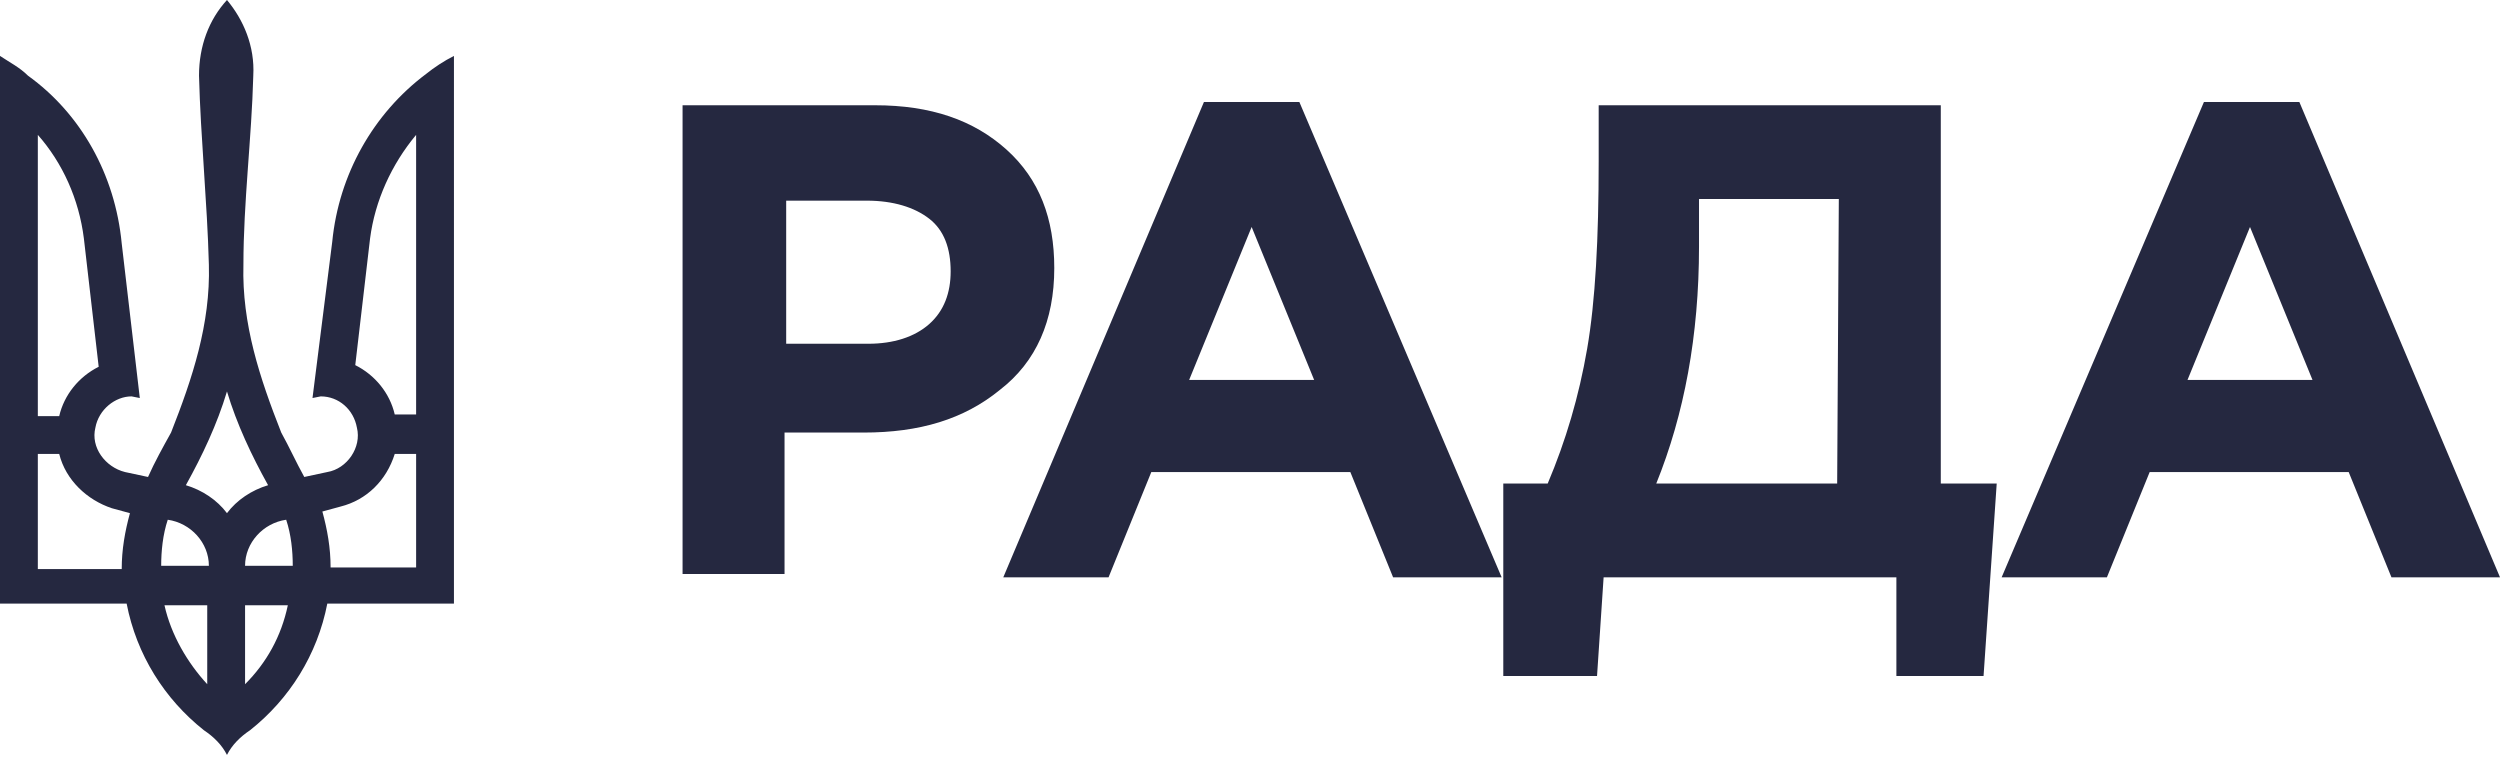
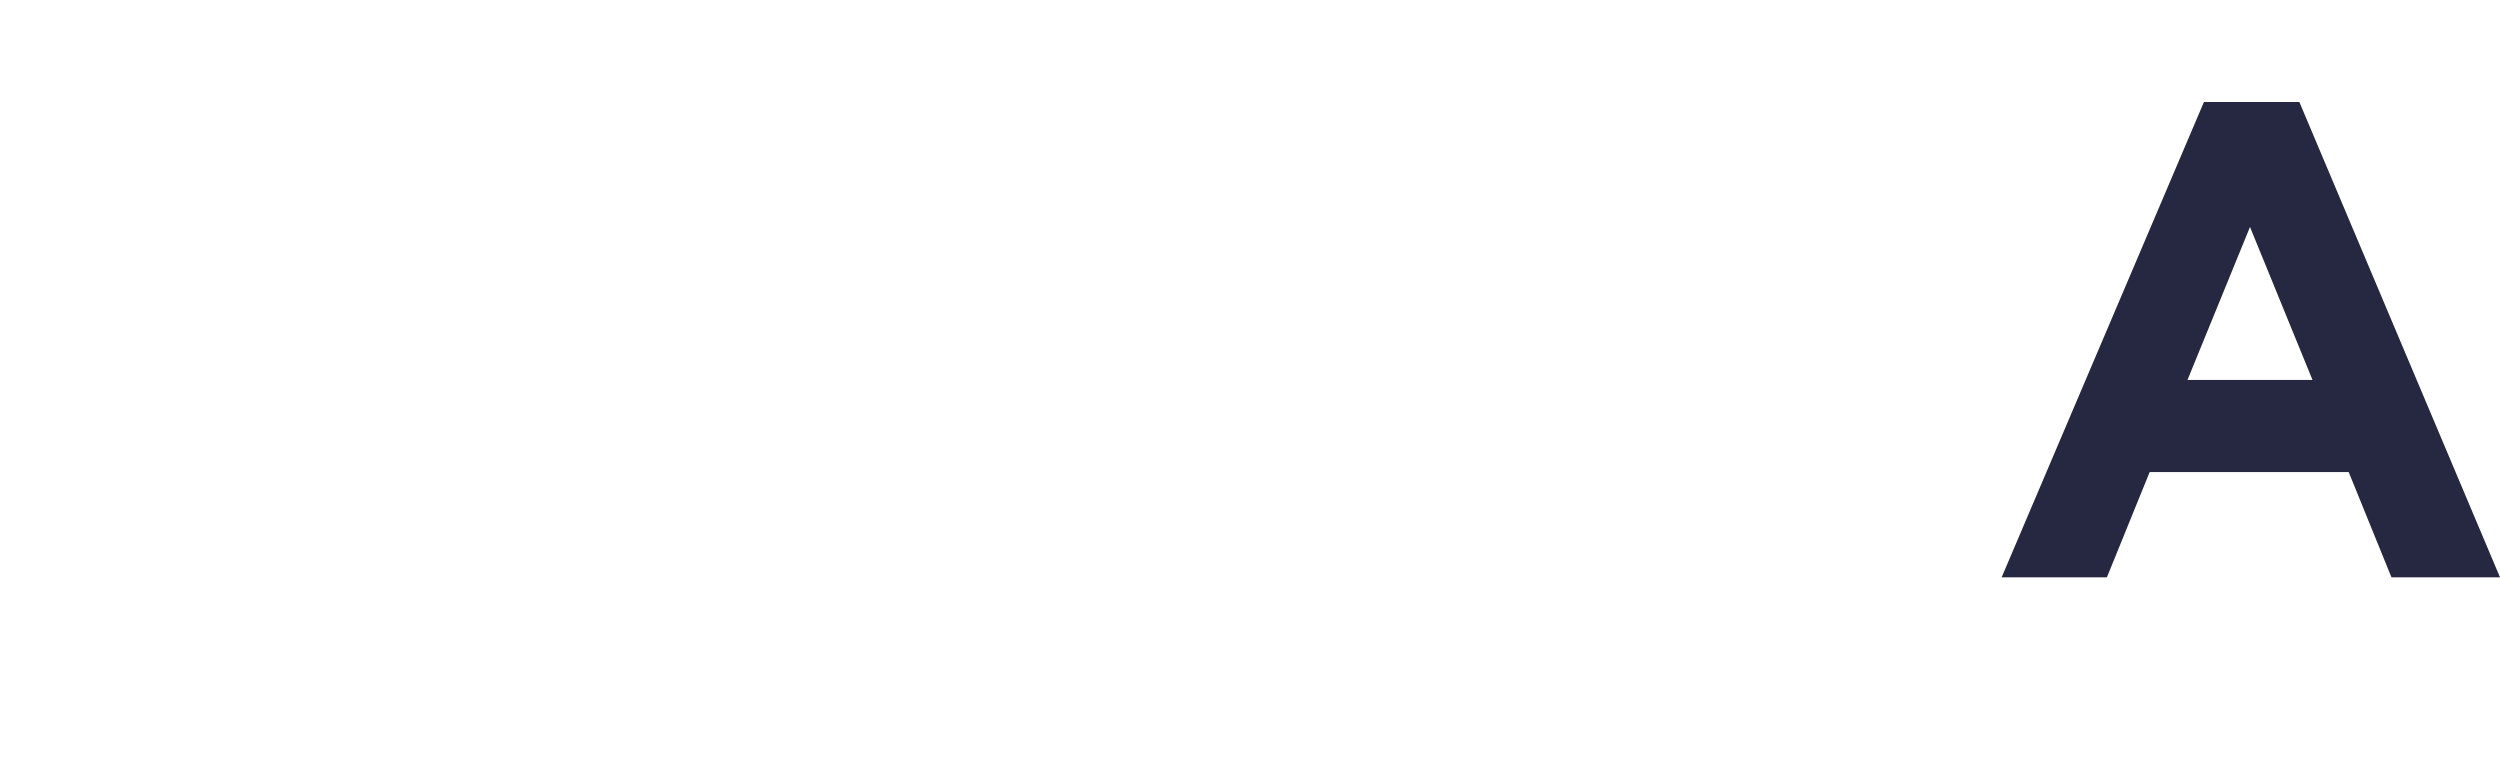
<svg xmlns="http://www.w3.org/2000/svg" version="1.1" id="Шар_1" x="0px" y="0px" viewBox="0 0 152 46" style="enable-background:new 0 0 152 46;" xml:space="preserve">
  <style type="text/css">
	.st0{fill:#252840;}
</style>
  <g>
-     <path id="path7306" class="st0" d="M13.8,0c-1.1,1.2-1.7,2.8-1.7,4.6c0.1,3.8,0.5,7.7,0.6,11.5c0.1,3.6-1,6.9-2.3,10.2   C9.9,27.2,9.4,28.1,9,29l-1.4-0.3c-1.2-0.3-2.1-1.5-1.8-2.7C6,24.9,7,24.1,8,24.1l0.5,0.1l-1.1-9.4C7,10.6,4.9,6.9,1.7,4.6   C1.2,4.1,0.6,3.8,0,3.4v33.3h7.7c0.6,3.1,2.3,5.8,4.7,7.7c0.6,0.4,1.1,0.9,1.4,1.5c0.3-0.6,0.8-1.1,1.4-1.5   c2.4-1.9,4.1-4.6,4.7-7.7h7.7V3.4c-0.6,0.3-1.2,0.7-1.7,1.1c-3.2,2.4-5.3,6.1-5.7,10.2L19,24.2l0.5-0.1c1.1,0,2,0.8,2.2,1.9   c0.3,1.2-0.6,2.5-1.8,2.7l-1.4,0.3c-0.5-0.9-0.9-1.8-1.4-2.7c-1.3-3.3-2.4-6.6-2.3-10.2c0-3.8,0.5-7.7,0.6-11.5   C15.5,2.8,14.8,1.2,13.8,0z M2.3,8.2c1.5,1.7,2.5,3.9,2.8,6.3L6,22.3c-1.2,0.6-2.1,1.7-2.4,3H2.3V8.2z M25.3,8.2v17H24   c-0.3-1.3-1.2-2.4-2.4-3l0.9-7.7C22.8,12.2,23.8,10,25.3,8.2z M13.8,23.8c0.6,2,1.5,3.9,2.5,5.7c-1,0.3-1.9,0.9-2.5,1.7   c-0.6-0.8-1.5-1.4-2.5-1.7C12.3,27.7,13.2,25.8,13.8,23.8z M2.3,27.6h1.3c0.4,1.6,1.7,2.8,3.2,3.3l1.1,0.3   c-0.3,1.1-0.5,2.2-0.5,3.4H2.3V27.6z M24,27.6h1.3v6.9h-5.2c0-1.2-0.2-2.3-0.5-3.4l1.1-0.3C22.3,30.4,23.5,29.2,24,27.6L24,27.6z    M10.2,31.6c1.4,0.2,2.5,1.4,2.5,2.8H9.8C9.8,33.5,9.9,32.5,10.2,31.6z M17.4,31.6c0.3,0.9,0.4,1.9,0.4,2.8h-2.9   C14.9,33,16,31.8,17.4,31.6z M10,36.8h2.6v4.8C11.4,40.3,10.4,38.6,10,36.8z M14.9,36.8h2.6c-0.4,1.9-1.3,3.5-2.6,4.8V36.8z" />
    <g>
-       <path class="st0" d="M41.5,35.1V6.4h11.7c3.4,0,6,0.9,8,2.7c2,1.8,2.9,4.2,2.9,7.2c0,3.2-1.1,5.7-3.3,7.4    c-2.2,1.8-4.9,2.6-8.3,2.6h-4.8v8.6H41.5z M47.8,20.9h5c1.5,0,2.8-0.4,3.7-1.2c0.9-0.8,1.3-1.9,1.3-3.2c0-1.4-0.4-2.5-1.3-3.2    c-0.9-0.7-2.2-1.1-3.8-1.1h-4.9L47.8,20.9L47.8,20.9z" />
-       <path class="st0" d="M61,35.1L73.2,6.2H79l12.3,28.9h-6.6l-2.6-6.4H70l-2.6,6.4H61L61,35.1z M72.3,23.1h7.6l-3.8-9.3L72.3,23.1z" />
-       <path class="st0" d="M91.4,41.1V29.4h2.7c1.1-2.6,1.9-5.3,2.4-8.2c0.5-2.9,0.7-6.7,0.7-11.4V6.4h20.8v23h3.4l-0.8,11.7h-5.3v-6    H97.5l-0.4,6L91.4,41.1L91.4,41.1z M111.8,12.1h-8.5V15c0,5.4-0.9,10.2-2.6,14.4h11L111.8,12.1L111.8,12.1z" />
      <path class="st0" d="M121.7,35.1l12.3-28.9h5.8L152,35.1h-6.6l-2.6-6.4h-12.1l-2.6,6.4H121.7L121.7,35.1z M133,23.1h7.6l-3.8-9.3    L133,23.1z" />
    </g>
  </g>
</svg>